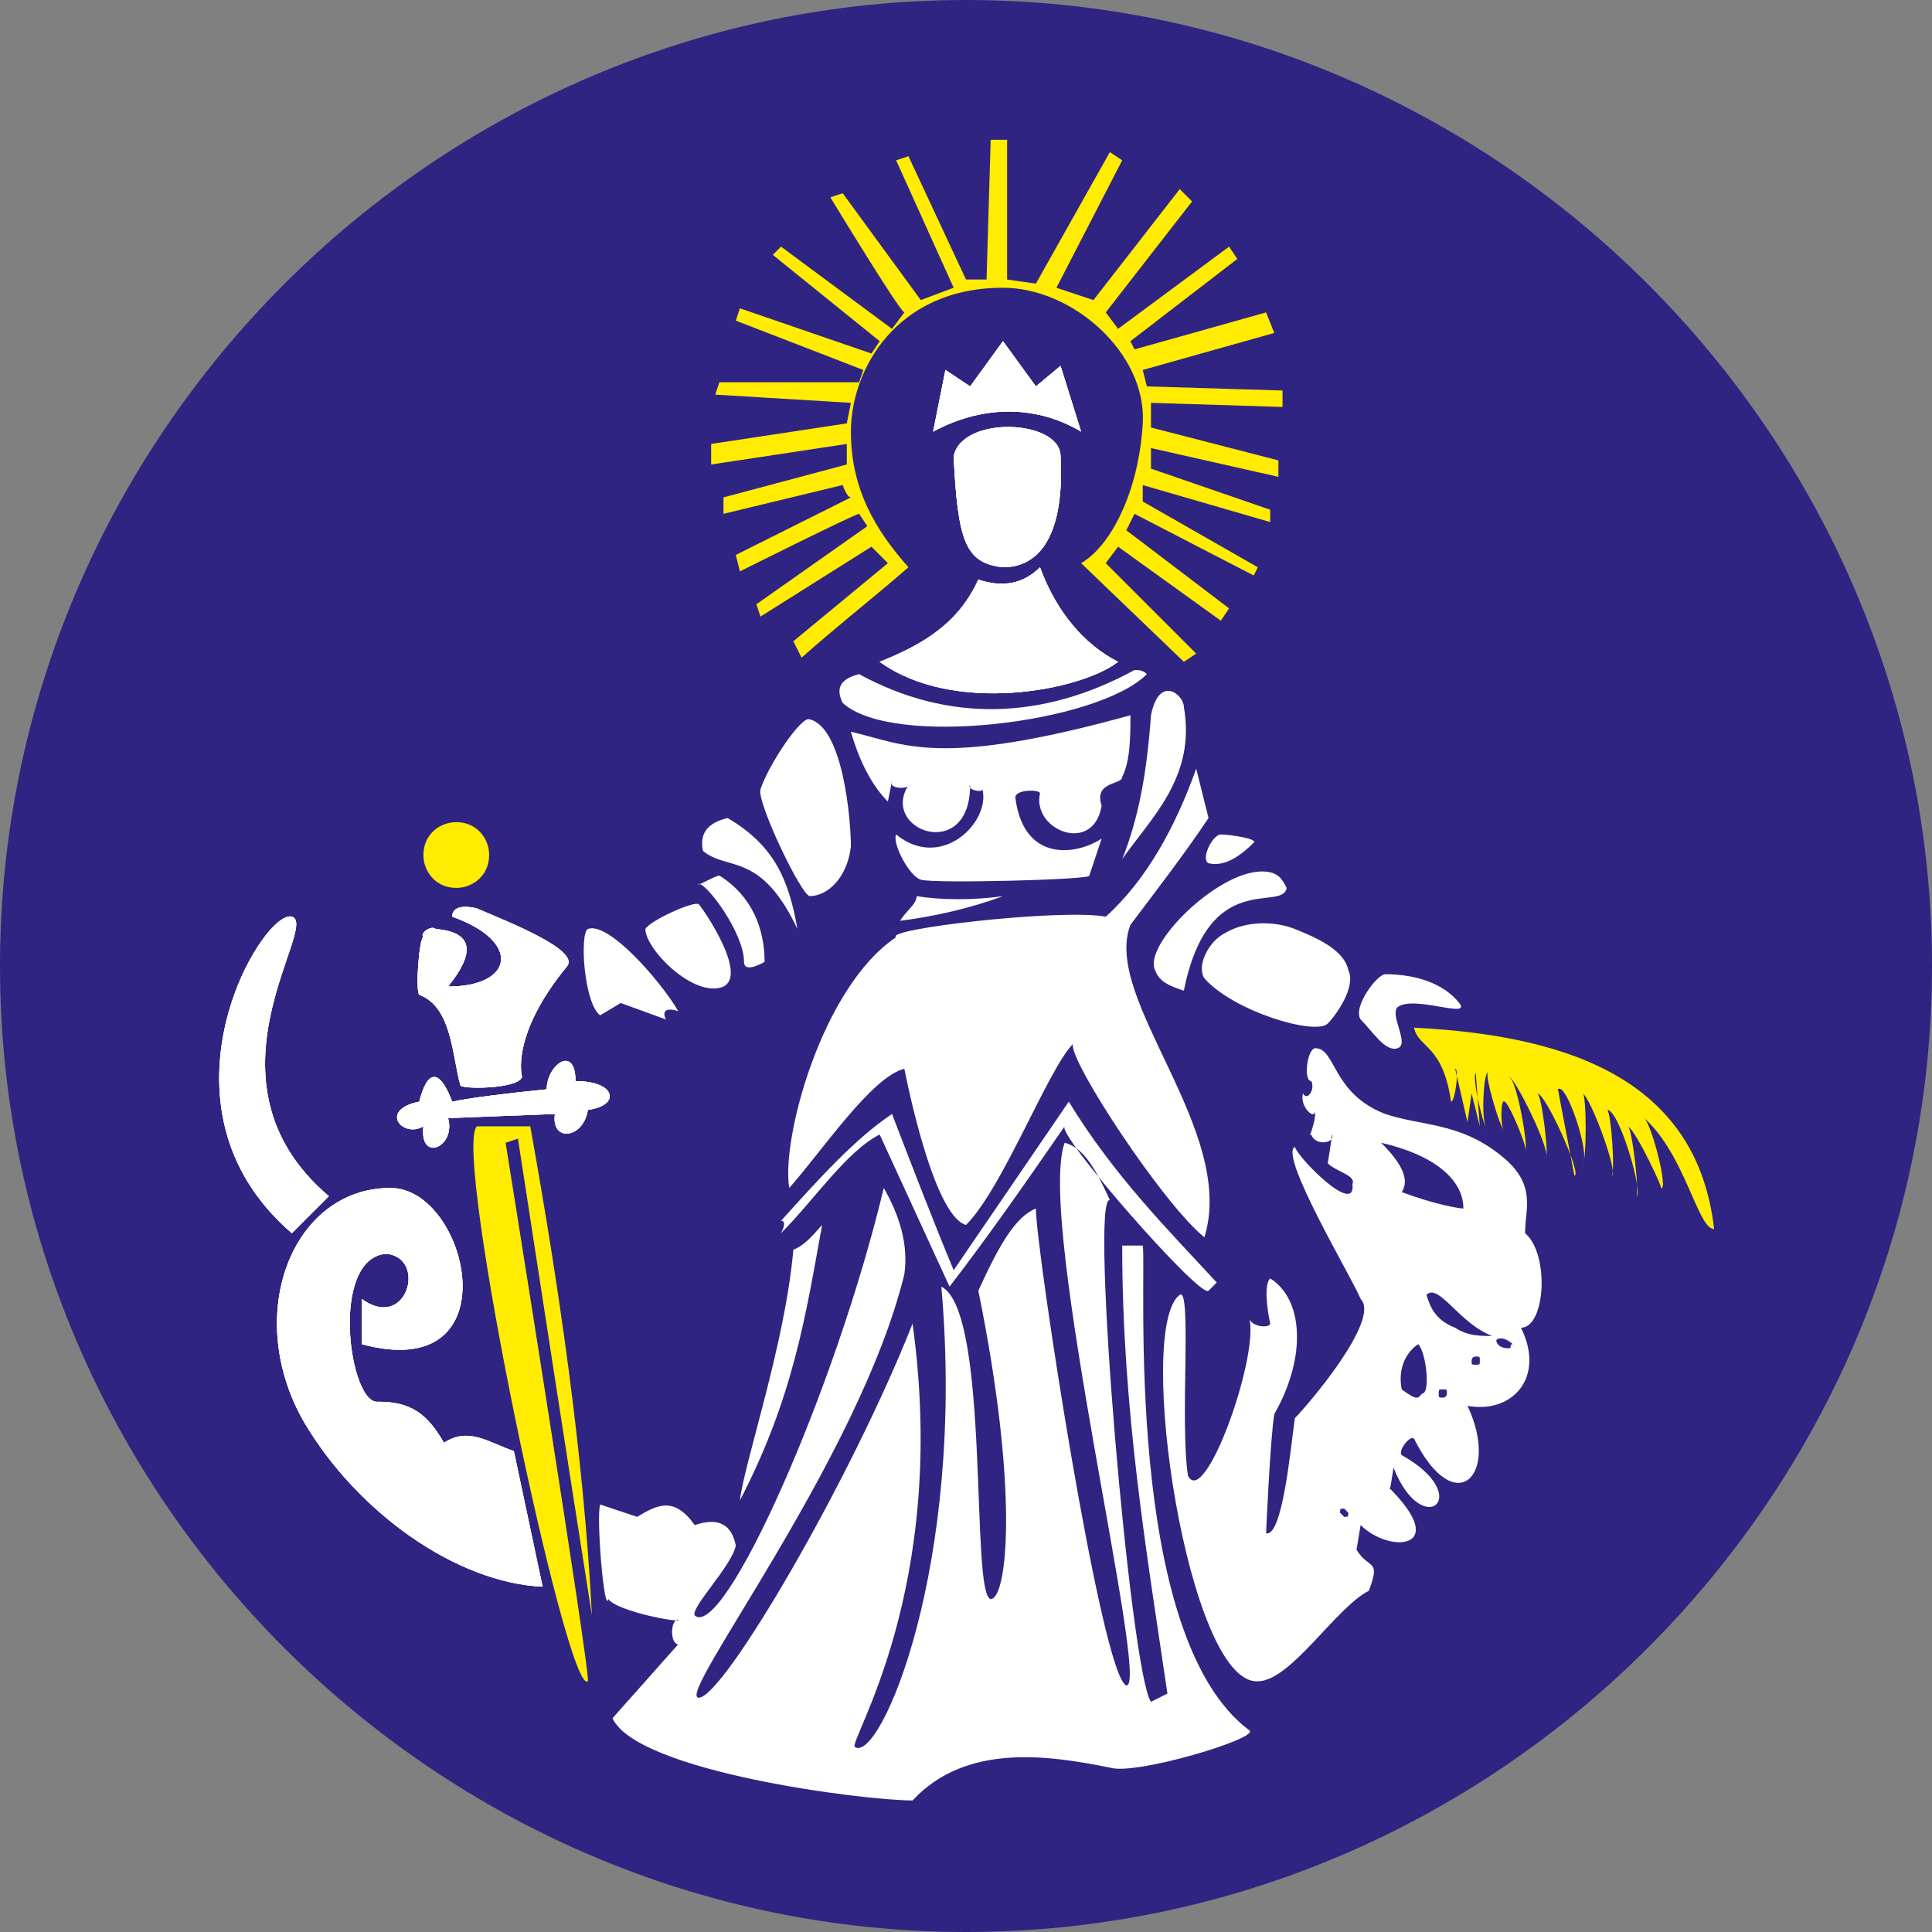
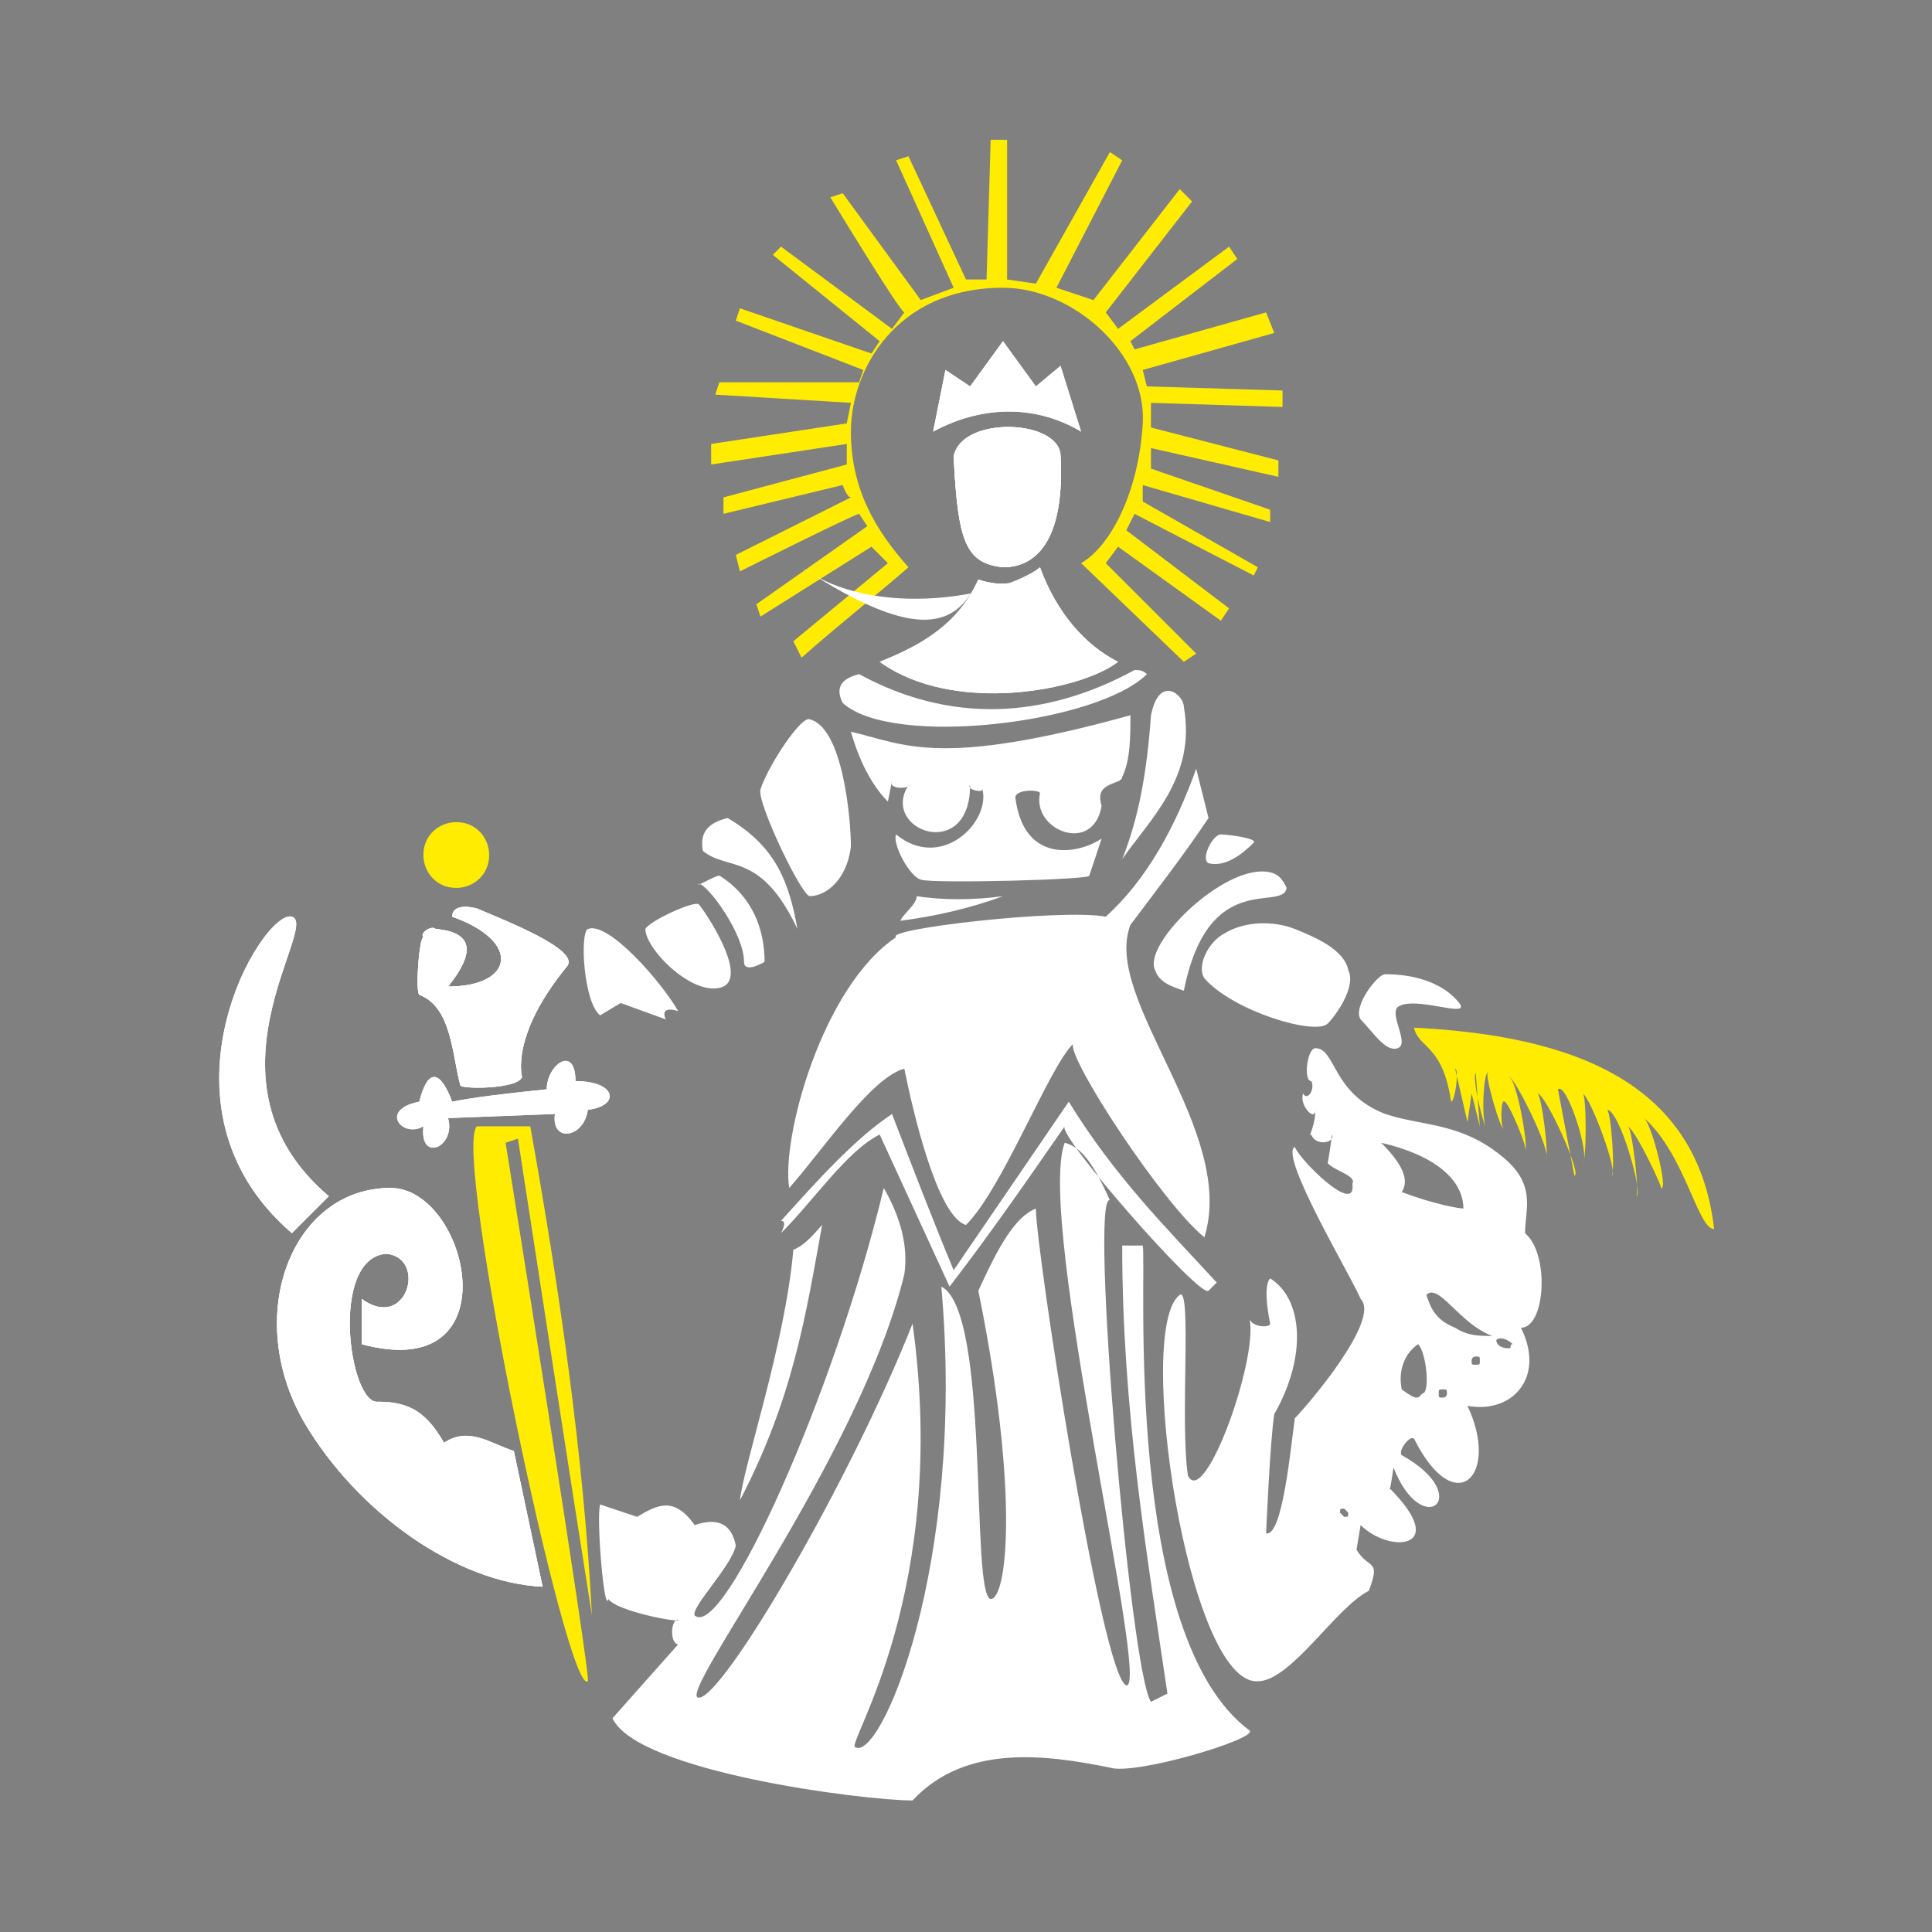
<svg xmlns="http://www.w3.org/2000/svg" version="1.0" id="Layer_1" x="0px" y="0px" width="47px" height="47px" viewBox="0 0 47 47" style="enable-background:new 0 0 47 47;" xml:space="preserve">
  <rect x="0" y="0" width="47" height="47" fill="#808080" stroke="none" />
  <style type="text/css">
	.st0{fill-rule:evenodd;clip-rule:evenodd;fill:#2F2482;}
	.st1{fill-rule:evenodd;clip-rule:evenodd;fill:#FFEC00;}
	.st2{fill-rule:evenodd;clip-rule:evenodd;fill:#FFFFFF;}
</style>
  <g id="XMLID_617_">
-     <path id="XMLID_583_" class="st0" d="M23.5,0C36.4,0,47,10.6,47,23.5C47,36.4,36.4,47,23.5,47C10.6,47,0,36.4,0,23.5   C0,10.6,10.6,0,23.5,0" />
    <path id="XMLID_582_" class="st1" d="M11.1,20c0.5,0,0.8,0.4,0.8,0.8c0,0.5-0.4,0.8-0.8,0.8c-0.5,0-0.8-0.4-0.8-0.8   C10.3,20.3,10.7,20,11.1,20" />
    <path id="XMLID_581_" class="st2" d="M11,22.3c0-0.2,0.2-0.3,0.6-0.2c0.7,0.3,2.5,1,2.2,1.4c-1.4,1.7-1.1,2.7-1.1,2.7   c-0.1,0.3-1.5,0.3-1.5,0.2c-0.2-0.7-0.2-1.9-1-2.2c-0.1-0.1,0-1.4,0.1-1.4c-0.1-0.1,0.2-0.3,0.3-0.2c1.2,0.1,0.7,0.9,0.3,1.4   C12.5,24,12.7,22.9,11,22.3" />
    <path id="XMLID_580_" class="st2" d="M11,22.3c0-0.2,0.2-0.3,0.6-0.2c0.7,0.3,2.5,1,2.2,1.4c-1.4,1.7-1.1,2.7-1.1,2.7   c-0.1,0.3-1.5,0.3-1.5,0.2c-0.2-0.7-0.2-1.9-1-2.2c-0.1-0.1,0-1.4,0.1-1.4c-0.1-0.1,0.2-0.3,0.3-0.2c1.2,0.1,0.7,0.9,0.3,1.4   C12.5,24,12.7,22.9,11,22.3" />
-     <path id="XMLID_579_" class="st2" d="M10.2,26.8c0.2-0.8,0.5-0.8,0.8,0c0.5-0.1,1.3-0.2,2.3-0.3c0-0.6,0.7-1.1,0.7-0.2   c1,0,1.1,0.6,0.3,0.7c-0.1,0.7-0.9,0.8-0.8,0.1c0,0-2.6,0.1-2.6,0.1c0.2,0.7-0.7,1.1-0.6,0.2C9.8,27.7,9.2,27,10.2,26.8" />
    <path id="XMLID_578_" class="st2" d="M7.1,22.3c0.7,0.2-2.4,4,0.9,6.8c-0.3,0.3-0.6,0.6-0.9,0.9C3.5,26.9,6.4,22.1,7.1,22.3" />
    <path id="XMLID_577_" class="st1" d="M12.9,27.4c0.7,3.9,1.3,8,1.5,11.9c-0.6-3.8-1.2-7.7-1.8-11.6c0,0-0.3,0.1-0.3,0.1   c0,0,2.1,13.1,2,13.1C13.8,41.3,11,28,11.6,27.4C12,27.4,12.5,27.4,12.9,27.4" />
    <path id="XMLID_576_" class="st2" d="M8.8,31.6c0,0.3,0,0.7,0,1.1c3.7,1,2.6-3.8,0.7-3.8c-2.4,0-3.6,3.1-2.1,5.7   c1.3,2.2,3.7,3.9,5.8,4c0,0-0.7-3.3-0.7-3.3c-0.6-0.2-1.1-0.6-1.7-0.2c-0.4-0.7-0.8-1-1.6-1c-0.7,0.1-1.2-3.5,0.2-3.6   C10.4,30.6,9.9,32.4,8.8,31.6" />
    <path id="XMLID_575_" class="st2" d="M11,22.3c0-0.2,0.2-0.3,0.6-0.2c0.7,0.3,2.5,1,2.2,1.4c-1.4,1.7-1.1,2.7-1.1,2.7   c-0.1,0.3-1.5,0.3-1.5,0.2c-0.2-0.7-0.2-1.9-1-2.2c-0.1-0.1,0-1.4,0.1-1.4c-0.1-0.1,0.2-0.3,0.3-0.2c1.2,0.1,0.7,0.9,0.3,1.4   C12.5,24,12.7,22.9,11,22.3" />
    <path id="XMLID_574_" class="st2" d="M10.2,26.8c0.2-0.8,0.5-0.8,0.8,0c0.5-0.1,1.3-0.2,2.3-0.3c0-0.6,0.7-1.1,0.7-0.2   c1,0,1.1,0.6,0.3,0.7c-0.1,0.7-0.9,0.8-0.8,0.1c0,0-2.6,0.1-2.6,0.1c0.2,0.7-0.7,1.1-0.6,0.2C9.8,27.7,9.2,27,10.2,26.8" />
    <path id="XMLID_573_" class="st2" d="M7.1,22.3c0.7,0.2-2.4,4,0.9,6.8c-0.3,0.3-0.6,0.6-0.9,0.9C3.5,26.9,6.4,22.1,7.1,22.3" />
    <path id="XMLID_572_" class="st2" d="M8.8,31.6c0,0.3,0,0.7,0,1.1c3.7,1,2.6-3.8,0.7-3.8c-2.4,0-3.6,3.1-2.1,5.7   c1.3,2.2,3.7,3.9,5.8,4c0,0-0.7-3.3-0.7-3.3c-0.6-0.2-1.1-0.6-1.7-0.2c-0.4-0.7-0.8-1-1.6-1c-0.7,0.1-1.2-3.5,0.2-3.6   C10.4,30.6,9.9,32.4,8.8,31.6" />
    <path id="XMLID_571_" class="st2" d="M10.2,26.8c0.2-0.8,0.5-0.8,0.8,0c0.5-0.1,1.3-0.2,2.3-0.3c0-0.6,0.7-1.1,0.7-0.2   c1,0,1.1,0.6,0.3,0.7c-0.1,0.7-0.9,0.8-0.8,0.1c0,0-2.6,0.1-2.6,0.1c0.2,0.7-0.7,1.1-0.6,0.2C9.8,27.7,9.2,27,10.2,26.8" />
-     <path id="XMLID_556_" class="st2" d="M7.1,22.3c0.7,0.2-2.4,4,0.9,6.8c-0.3,0.3-0.6,0.6-0.9,0.9C3.5,26.9,6.4,22.1,7.1,22.3" />
    <path id="XMLID_555_" class="st2" d="M8.8,31.6c0,0.3,0,0.7,0,1.1c3.7,1,2.6-3.8,0.7-3.8c-2.4,0-3.6,3.1-2.1,5.7   c1.3,2.2,3.7,3.9,5.8,4c0,0-0.7-3.3-0.7-3.3c-0.6-0.2-1.1-0.6-1.7-0.2c-0.4-0.7-0.8-1-1.6-1c-0.7,0.1-1.2-3.5,0.2-3.6   C10.4,30.6,9.9,32.4,8.8,31.6" />
-     <path id="XMLID_520_" class="st2" d="M22.7,10.5c1.3-0.7,2.6-0.6,3.6,0l-0.5-1.6l-0.6,0.5l-0.8-1.1l-0.8,1.1l-0.6-0.4L22.7,10.5z" />
    <path id="XMLID_513_" class="st2" d="M23.2,11.1c0.2-1,2.6-0.9,2.6,0c0.1,1.9-0.5,2.7-1.4,2.7C23.5,13.7,23.3,13.2,23.2,11.1" />
    <path id="XMLID_462_" class="st1" d="M22.1,13.8c-0.8-0.9-1.4-1.9-1.4-3.3C20.7,9,21.8,7,24.4,7c1.7,0,3.5,1.6,3.4,3.3   c-0.1,1.7-0.8,3-1.5,3.4l2.5,2.4c0,0,0.3-0.2,0.3-0.2c0,0-2.2-2.2-2.2-2.2l0.3-0.4l2.5,1.8c0,0,0.2-0.3,0.2-0.3   c0,0-2.5-1.9-2.5-1.9l0.2-0.4l2.9,1.5c0,0,0.1-0.2,0.1-0.2l-2.8-1.6l0-0.4l3.1,0.9l0-0.3l-2.9-1l0-0.5l3.1,0.7l0-0.4l-3.1-0.8   L28,9.8l3.2,0.1V9.5l-3.3-0.1L27.8,9L31,8.1l-0.2-0.5l-3.2,0.9l-0.1-0.2l2.6-2l-0.2-0.3L27.2,8l-0.3-0.4l2.1-2.7l-0.3-0.3l-2.1,2.7   L25.7,7l1.6-3.1L27,3.7l-1.8,3.2l-0.7-0.1l0-3.4h-0.4l-0.1,3.4l-0.5,0l-1.4-3l-0.3,0.1L23.2,7l-0.8,0.3l-1.9-2.6   c0,0-0.3,0.1-0.3,0.1c0,0,1.7,2.8,1.8,2.8c0,0-0.3,0.4-0.3,0.4l-2.7-2l-0.2,0.2l2.6,2.1l-0.2,0.3l-3.2-1.1c0,0-0.1,0.3-0.1,0.3   c0,0,3.1,1.2,3.1,1.2c0,0-0.1,0.3-0.1,0.3c0,0-3.4,0-3.4,0c0,0-0.1,0.3-0.1,0.3l3.3,0.2c0,0-0.1,0.5-0.1,0.5c0,0-3.3,0.5-3.3,0.5   c0,0,0,0.5,0,0.5c0,0,3.3-0.5,3.3-0.5l0,0.5l-3,0.8l0,0.4l2.9-0.7c0,0,0.1,0.3,0.2,0.3c0,0-2.8,1.4-2.8,1.4l0.1,0.4   c0,0,2.8-1.4,2.9-1.4c0,0,0.2,0.3,0.2,0.3c0,0-2.7,1.9-2.7,1.9c0,0,0.1,0.3,0.1,0.3c0,0,2.7-1.7,2.7-1.7c0,0,0.4,0.4,0.4,0.4   c0,0-2.3,1.9-2.3,1.9c0,0,0.2,0.4,0.2,0.4C20.4,15.2,21.3,14.5,22.1,13.8" />
-     <path id="XMLID_461_" class="st2" d="M23.8,14.1c0.6,0.2,1.1,0.1,1.5-0.3c0.4,1.1,1.1,1.9,1.9,2.3c-0.9,0.7-4,1.3-5.8,0   C22.4,15.7,23.3,15.2,23.8,14.1" />
+     <path id="XMLID_461_" class="st2" d="M23.8,14.1c0.6,0.2,1.1,0.1,1.5-0.3c-0.9,0.7-4,1.3-5.8,0   C22.4,15.7,23.3,15.2,23.8,14.1" />
    <path id="XMLID_637_" class="st2" d="M20.7,17.8c1.3,0.3,2.1,0.9,6.8-0.4c0,0.5,0,1.1-0.2,1.5c0,0.2-0.7,0.1-0.5,0.7   c-0.2,1.2-1.7,0.6-1.5-0.3c0-0.1-0.6-0.1-0.6,0.1c0.2,1.6,1.5,1.4,2.1,1c0,0-0.3,0.9-0.3,0.9c0.1,0.1-3.8,0.2-4.1,0.1   c-0.3-0.1-0.7-0.9-0.6-1.1c1.1,0.9,2.3-0.3,2.1-1.1c0,0.1-0.4,0-0.3-0.1c0,1.9-2.2,1.1-1.5,0c0,0.1-0.5,0.1-0.4-0.1   c0,0-0.1,0.5-0.1,0.5C21.2,19.1,20.9,18.5,20.7,17.8 M19.7,17.5c0.8,0.2,1,2.4,1,3.1c-0.1,0.8-0.6,1.2-1,1.2   c-0.2,0-1.3-2.3-1.2-2.6C18.7,18.6,19.5,17.4,19.7,17.5z M29.4,21c-0.2-0.1,0.1-0.7,0.3-0.7c0.2,0,0.9,0.1,0.8,0.2   C30.2,20.8,29.8,21.1,29.4,21z M31.3,21.6c-0.1,0.6-1.9-0.5-2.5,2.5c-0.3-0.1-0.6-0.2-0.7-0.5c-0.3-0.6,1.5-2.4,2.6-2.4   C31.1,21.2,31.2,21.4,31.3,21.6z M29.3,23.8c-0.2-0.3,0.1-0.9,0.5-1.1c0.5-0.3,1.2-0.3,1.7-0.1c0.5,0.2,1.2,0.5,1.3,1   c0.2,0.4-0.3,1.1-0.5,1.3C32,25.2,30,24.6,29.3,23.8z M34,25.5c0.3-0.1-0.2-0.8,0-1c0.4-0.3,1.8,0.3,1.5-0.1   c-0.4-0.5-1.1-0.7-1.8-0.7c-0.2,0-0.8,0.8-0.6,1.1C33.4,25.1,33.7,25.6,34,25.5z M19.4,22.6c-0.2-1.1-0.5-2-1.7-2.7   c-0.4,0.1-0.7,0.3-0.6,0.8C17.7,21.2,18.5,20.7,19.4,22.6z M18.6,23.4c0-0.8-0.3-1.6-1.1-2.1c-0.1,0-0.6,0.3-0.5,0.2   c0.2,0,1.1,1.2,1.1,1.9C18.1,23.7,18.6,23.4,18.6,23.4z M17.6,24c0.6-0.3-0.5-1.9-0.6-2c-0.1-0.1-1.2,0.4-1.3,0.6   C15.7,23.1,16.9,24.3,17.6,24z M16.5,24.6c-0.4-0.7-1.7-2.2-2.2-2c-0.2,0.1-0.1,1.8,0.3,2.1c0,0,0.5-0.3,0.5-0.3   c0,0,1.1,0.4,1.1,0.4C16.1,24.6,16.2,24.5,16.5,24.6z M21.9,22.4c0.8-0.1,1.7-0.3,2.5-0.6c-0.7,0.1-1.5,0.1-2.1,0   C22.3,22,22,22.2,21.9,22.4z M29.1,18.7c0.1,0.4,0.2,0.8,0.3,1.2c-0.6,0.9-1.3,1.8-1.9,2.6c-0.7,1.8,2.6,5,1.8,7.6   c-1-0.8-3.3-4.3-3.2-4.7c-0.6,0.6-1.7,3.5-2.6,4.4c-0.7-0.2-1.3-2.8-1.5-3.8c-0.8,0.2-2,2-2.8,2.9c-0.2-1.2,0.8-4.9,2.6-6.1   c-0.3-0.2,4-0.7,5.1-0.5C27.9,21.4,28.6,20.1,29.1,18.7z M32,25.5c0.5,0,0.4,1.1,1.7,1.6c0.9,0.3,1.8,0.2,2.8,1   c0.9,0.7,0.6,1.3,0.6,1.9c0.6,0.5,0.5,2.3-0.1,2.3c0.6,1.2-0.2,2.1-1.3,1.9c0.8,1.7-0.3,2.8-1.3,0.8c-0.1-0.1-0.4,0.3-0.3,0.4   c1.8,1,0.5,2.1-0.2,0.3c0,0-0.1,0.7-0.1,0.5c1.5,1.5,0,1.6-0.7,0.9c0,0-0.1,0.6-0.1,0.6c0.3,0.5,0.6,0.2,0.3,1   c-0.8,0.4-1.9,2.2-2.7,2.2c-1.7,0.1-3-8.6-1.9-9.4c0.3-0.2,0,3.1,0.2,4.4c0.4,0.8,1.7-2.8,1.5-3.8c0.1,0.2,0.5,0.2,0.5,0.1   c0,0-0.2-0.9,0-1.1c0.8,0.5,0.9,1.9,0.1,3.3c-0.1,0.6-0.2,2.9-0.2,2.9c0.4,0.1,0.6-2.1,0.7-2.8c0.3-0.3,2.1-2.4,1.6-2.9   c-0.2-0.5-2-3.5-1.6-3.7c0.1,0.3,1.5,1.7,1.4,0.9c0.1-0.2-0.4-0.3-0.6-0.5c0,0,0.1-0.6,0.1-0.7c0.1,0.2-0.4,0.3-0.5,0   C31.8,27.7,32,27.4,32,27c0,0.3-0.4-0.1-0.3-0.4c0.1,0.2,0.3-0.1,0.2-0.3C31.7,26.3,31.8,25.5,32,25.5z M33.6,27.8   c1.3,0.3,2,0.9,2,1.6c-0.1,0-0.7-0.1-1.5-0.4C34.3,28.7,34.1,28.3,33.6,27.8z M19.3,30.4c0.3-0.1,0.6-0.5,0.7-0.6   c-0.4,2.2-0.7,4.2-2,6.7C18.1,35.6,19.1,32.7,19.3,30.4z M19,29.7c0.9-1,1.8-2,2.7-2.6c0.5,1.3,1,2.6,1.5,3.8c0,0,2.8-4.1,2.8-4.1   c1.1,1.8,2.4,3.1,3.6,4.4c0,0-0.2,0.2-0.2,0.2c-0.2,0.2-3.7-3.8-3.5-4c-0.9,1.3-1.8,2.6-2.8,3.9c0,0-1.7-3.7-1.7-3.7   c-0.8,0.4-1.6,1.6-2.4,2.4C19.1,29.8,19.1,29.7,19,29.7z M17.9,37.6c-0.1-0.5-0.4-0.7-1-0.5c-0.5-0.7-0.9-0.5-1.4-0.2   c0,0-0.9-0.3-0.9-0.3c-0.1,0.3,0.1,2.7,0.2,2.3c0.2,0.3,1.8,0.6,1.7,0.5c-0.2,0-0.2,0.6,0,0.6c0,0-1.6,1.8-1.6,1.8   c0.6,1.3,6.1,2,7.3,2c1.3-1.4,3.3-1.1,4.8-0.8c0.6,0.2,3.6-0.7,3.4-0.9c-3.1-2.3-2.5-11.2-2.6-11.8c-0.2,0-0.3,0-0.5,0   c0,4,0.6,7.5,1.1,10.9c0,0-0.4,0.2-0.4,0.2C27.5,40.7,26.5,29,27,29.2c-0.4-0.9-0.7-1.3-1.1-1.4C25.2,29.7,28,41.1,27.4,41   c-0.6-0.2-2.2-10.6-2.2-11.6c-0.5,0.2-0.9,0.9-1.4,2c1,4.9,0.7,7.5,0.3,7.5c-0.5-0.1,0-7-1.2-7.6c0.6,6.8-1.5,11.6-2.1,11.2   c-0.2-0.1,2.3-3.8,1.4-10.3c-1.5,3.8-4.6,9.1-5.2,9.1c-0.6,0,3.9-5.8,5-10.3c0.1-0.7-0.1-1.4-0.5-2.1c-1.2,5-3.9,11-4.6,10.4   C16.8,39.1,17.8,38.1,17.9,37.6z M34.7,31.5c0.3-0.3,0.8,0.7,1.6,1c-0.3,0-0.6,0-0.9-0.2C34.9,32.1,34.8,31.8,34.7,31.5z    M34.5,32.7c0.2,0.2,0.3,1.2,0.1,1.2c-0.1,0.1-0.1,0.2-0.5-0.1C34,33.3,34.2,32.9,34.5,32.7z M36.4,32.6c0.1-0.1,0.3,0,0.4,0.1   c-0.1,0,0,0.1-0.1,0.1C36.5,32.8,36.4,32.7,36.4,32.6z M35.4,32.9C35.4,32.9,35.5,33,35.4,32.9c0,0.1,0,0.2,0,0.2   C35.4,33.1,35.4,33.1,35.4,32.9C35.4,33,35.4,32.9,35.4,32.9z M35.9,33C36,33,36,33,36,33.1s0,0.1-0.1,0.1c-0.1,0-0.1,0-0.1-0.1   S35.9,33,35.9,33z M36,33.5C36,33.5,36,33.5,36,33.5C36,33.5,36,33.5,36,33.5C35.9,33.5,35.9,33.5,36,33.5   C35.9,33.5,35.9,33.5,36,33.5z M35.1,33.8c0.1,0,0.1,0,0.1,0.1c0,0,0,0.1-0.1,0.1s-0.1,0-0.1-0.1C35,33.8,35,33.8,35.1,33.8z    M32.7,36.7c0,0,0.1,0.1,0.1,0.1c0,0.1,0,0.1-0.1,0.1c0,0-0.1-0.1-0.1-0.1C32.6,36.7,32.6,36.7,32.7,36.7z M27.3,20.9   c0.4-1,0.6-2.1,0.7-3.5c0.2-1,0.8-0.5,0.8-0.2C29.1,18.9,28,19.9,27.3,20.9z M20.9,16.4c2.2,1.2,4.5,1.1,6.7-0.1   c0.1,0,0.2,0,0.3,0.1c-1.2,1.2-6.2,1.8-7.4,0.7C20.3,16.7,20.5,16.5,20.9,16.4z M27.3,20.9c0.4-1,0.6-2.1,0.7-3.5   c0.2-1,0.8-0.5,0.8-0.2C29.1,18.9,28,19.9,27.3,20.9z M20.9,16.4c2.2,1.2,4.5,1.1,6.7-0.1c0.1,0,0.2,0,0.3,0.1   c-1.2,1.2-6.2,1.8-7.4,0.7C20.3,16.7,20.5,16.5,20.9,16.4z M27.3,20.9c0.4-1,0.6-2.1,0.7-3.5c0.2-1,0.8-0.5,0.8-0.2   C29.1,18.9,28,19.9,27.3,20.9z M20.9,16.4c2.2,1.2,4.5,1.1,6.7-0.1c0.1,0,0.2,0,0.3,0.1c-1.2,1.2-6.2,1.8-7.4,0.7   C20.3,16.7,20.5,16.5,20.9,16.4z" />
    <path id="XMLID_424_" class="st2" d="M22.7,10.5c1.3-0.7,2.6-0.6,3.6,0l-0.5-1.6l-0.6,0.5l-0.8-1.1l-0.8,1.1l-0.6-0.4L22.7,10.5z" />
    <path id="XMLID_423_" class="st2" d="M23.2,11.1c0.2-1,2.6-0.9,2.6,0c0.1,1.9-0.5,2.7-1.4,2.7C23.5,13.7,23.3,13.2,23.2,11.1" />
    <path id="XMLID_422_" class="st2" d="M23.8,14.1c0.6,0.2,1.1,0.1,1.5-0.3c0.4,1.1,1.1,1.9,1.9,2.3c-0.9,0.7-4,1.3-5.8,0   C22.4,15.7,23.3,15.2,23.8,14.1" />
    <path id="XMLID_417_" class="st2" d="M22.7,10.5c1.3-0.7,2.6-0.6,3.6,0l-0.5-1.6l-0.6,0.5l-0.8-1.1l-0.8,1.1l-0.6-0.4L22.7,10.5z" />
    <path id="XMLID_404_" class="st2" d="M23.2,11.1c0.2-1,2.6-0.9,2.6,0c0.1,1.9-0.5,2.7-1.4,2.7C23.5,13.7,23.3,13.2,23.2,11.1" />
    <path id="XMLID_403_" class="st2" d="M23.8,14.1c0.6,0.2,1.1,0.1,1.5-0.3c0.4,1.1,1.1,1.9,1.9,2.3c-0.9,0.7-4,1.3-5.8,0   C22.4,15.7,23.3,15.2,23.8,14.1" />
    <path id="XMLID_402_" class="st1" d="M34.4,25c4,0.2,6.9,1.4,7.3,4.9c-0.4,0-0.7-1.8-1.7-2.7c0.2,0.2,0.6,1.8,0.4,1.7   c0.1,0.1-0.6-1.4-0.8-1.5c0.1,0,0.3,1.7,0.2,1.7c0.2,0-0.4-2.1-0.7-2.1c0.1,0.1,0.2,1.6,0.1,1.6c0.2,0-0.5-1.9-0.7-2   c0.1,0,0.1,1.7,0,1.7c0.2-0.2-0.4-2-0.6-1.8c0,0,0.4,2.1,0.4,2.1c0.2,0-0.7-2-0.9-2c0.1,0,0.3,1.6,0.2,1.6c0.2-0.1-0.8-2.1-0.9-2   c0.2,0,0.5,1.8,0.4,1.8c0.1,0-0.4-1.2-0.5-1.2c-0.1-0.1-0.1,0.7,0,0.7c-0.1,0-0.5-1.4-0.4-1.4c-0.1-0.1-0.2,1.3,0,1.4   c-0.1,0-0.4-1.3-0.3-1.4c0,0,0.1,1.3,0.1,1.3c0,0-0.2-0.8-0.2-0.8c0,0-0.1,0.7-0.1,0.7c0,0-0.3-1.3-0.3-1.3c0.1,0,0,0.8-0.1,0.8   C35.1,25.4,34.5,25.5,34.4,25" />
  </g>
</svg>